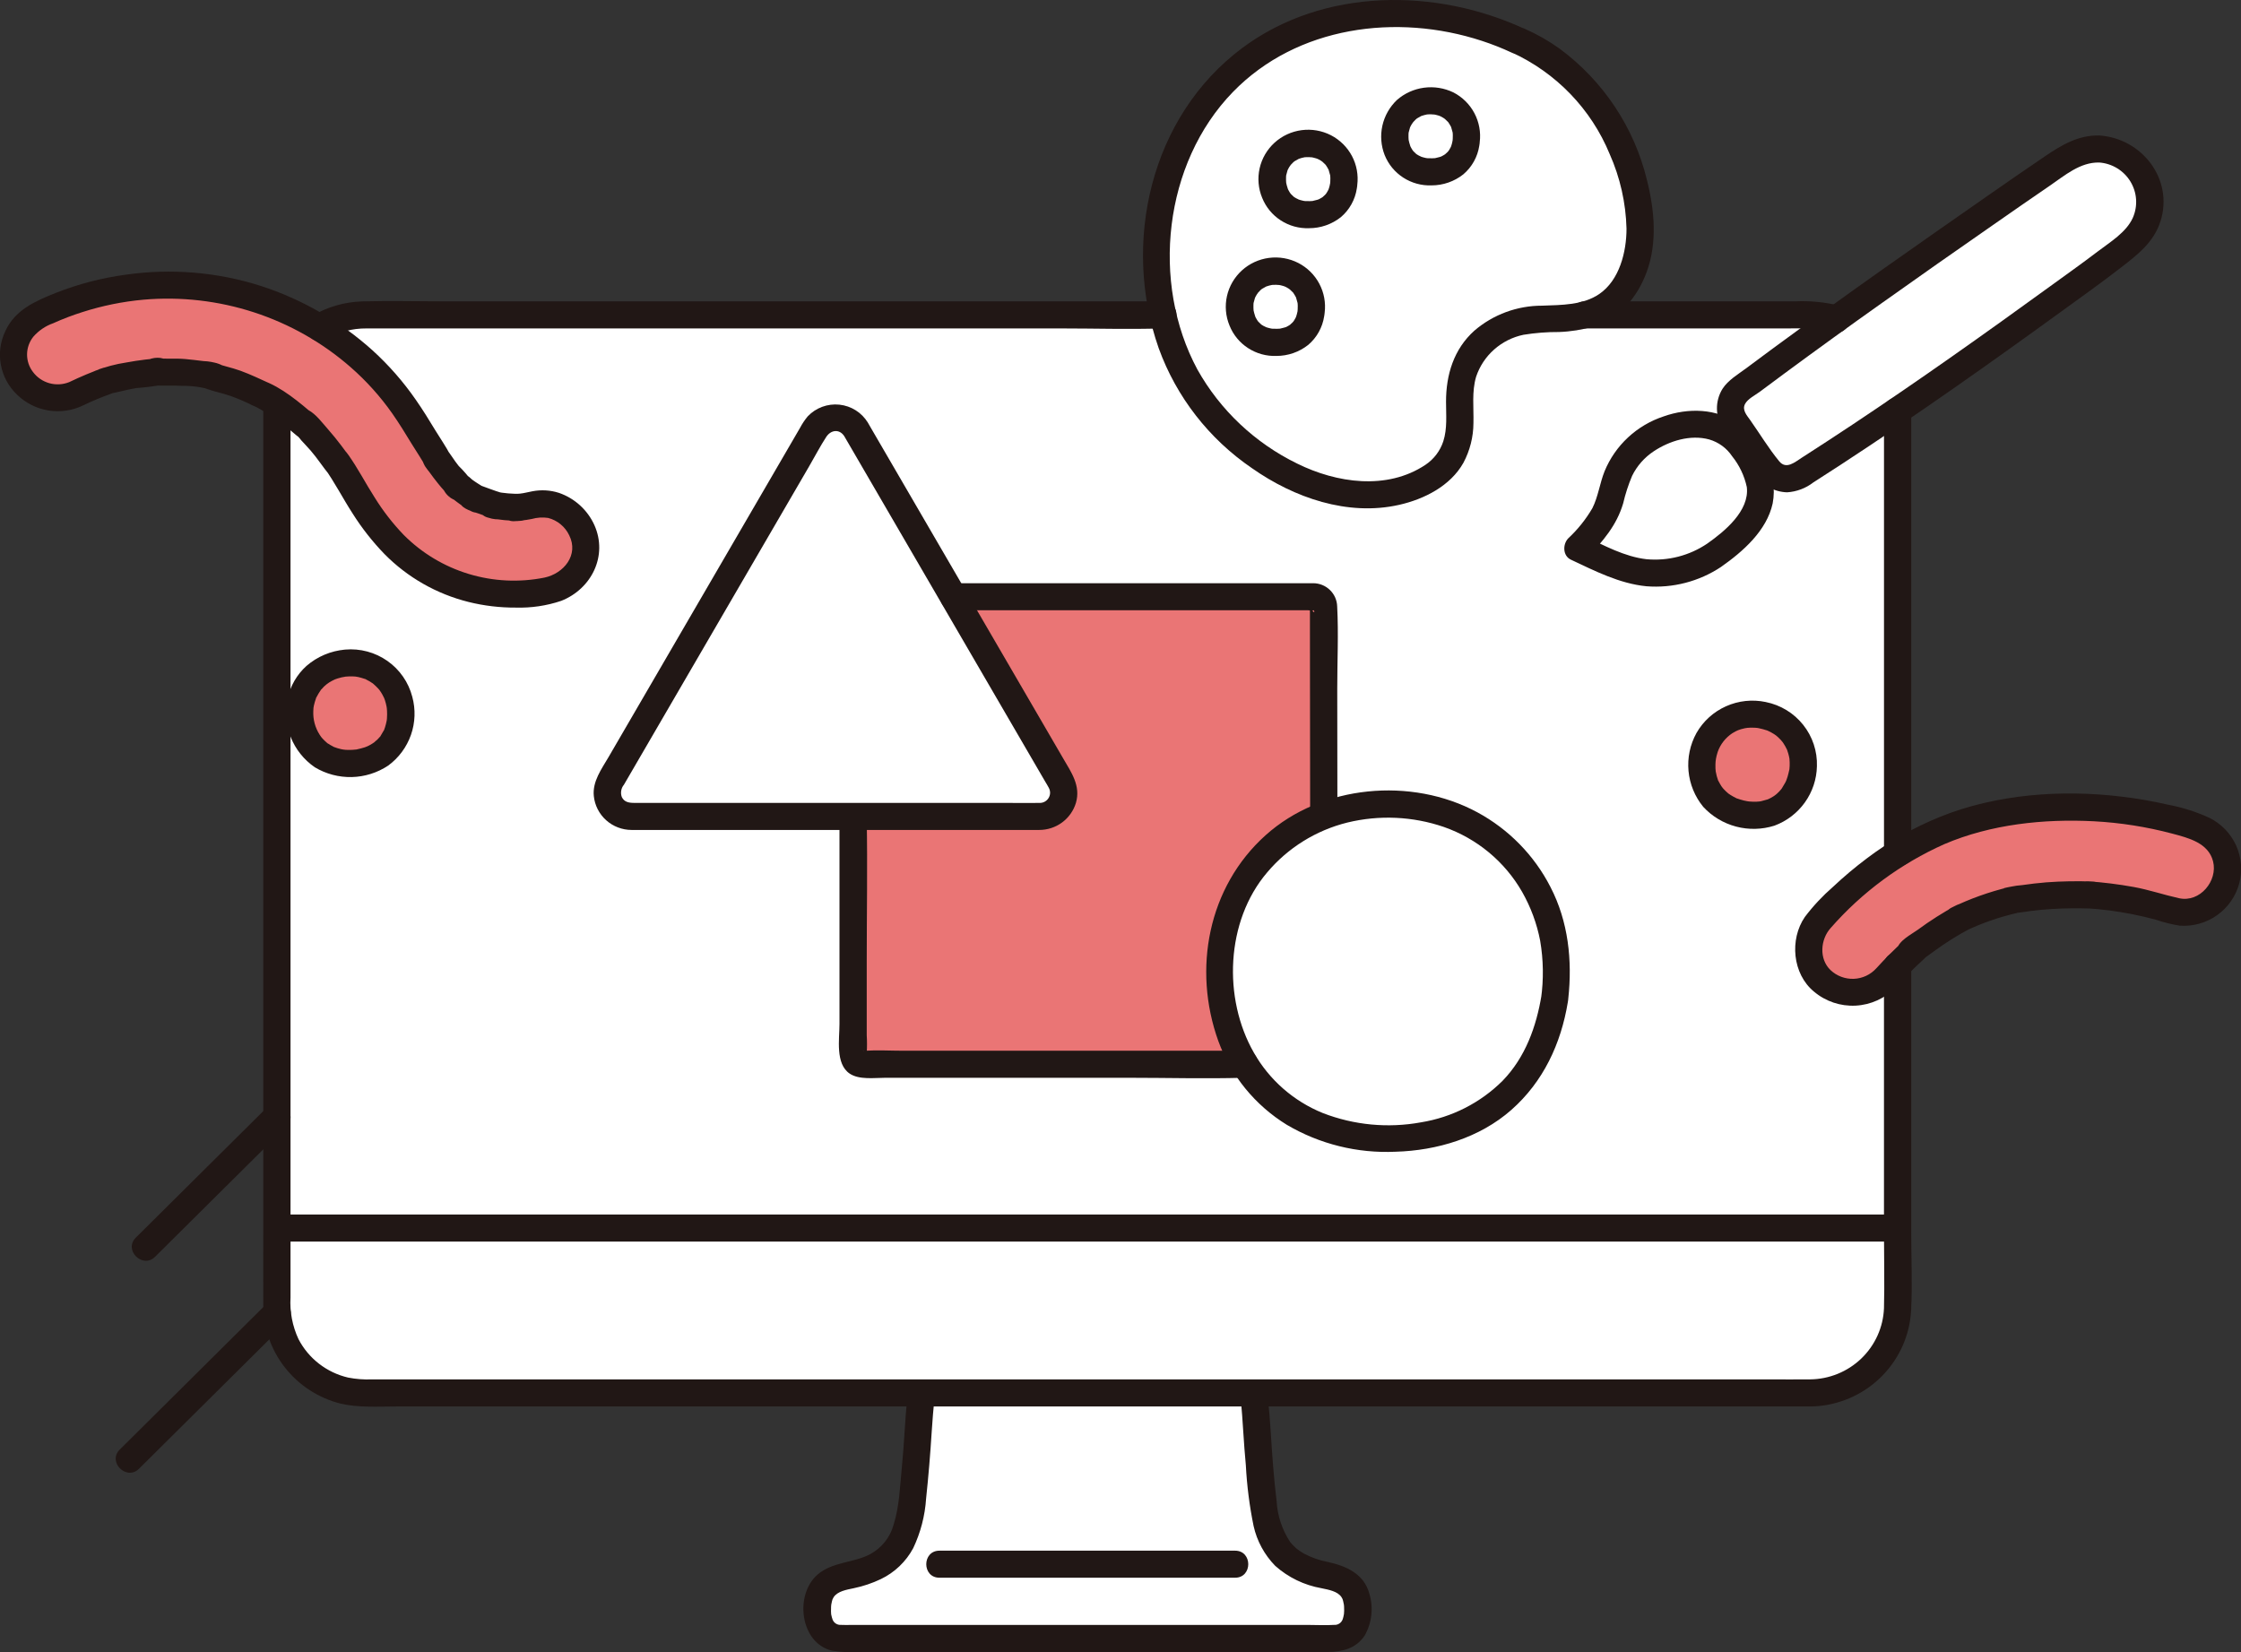
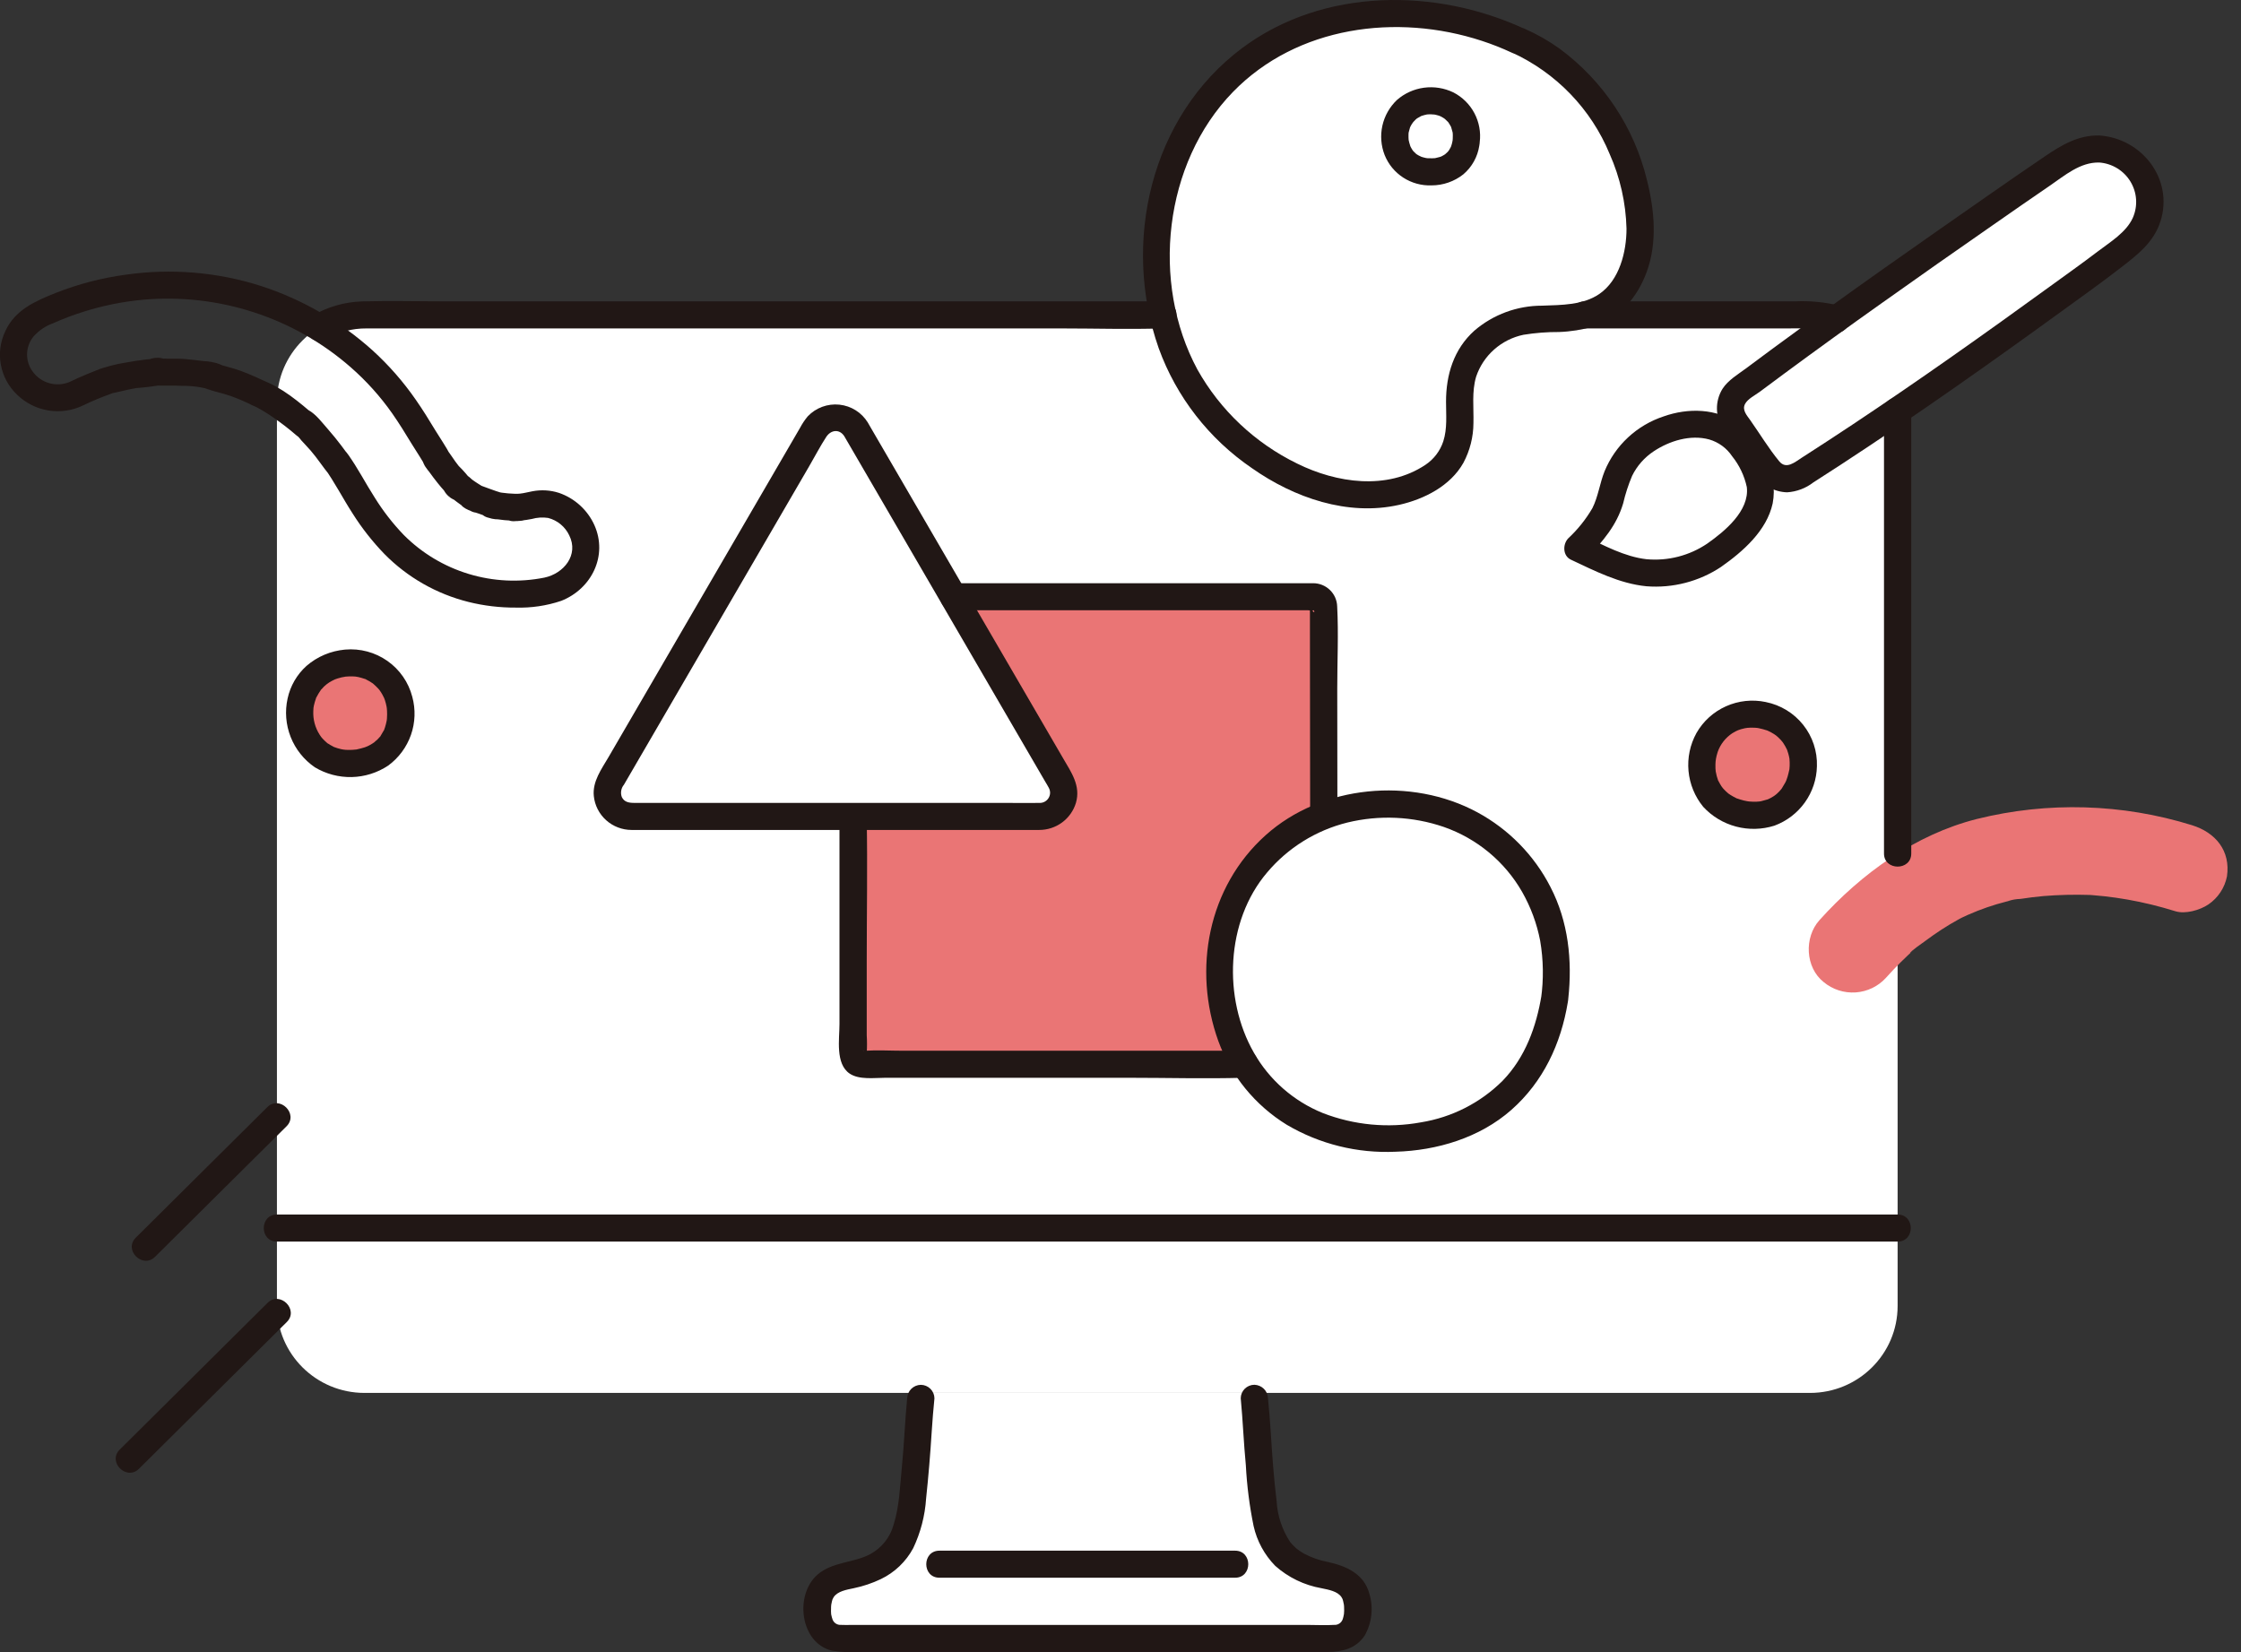
<svg xmlns="http://www.w3.org/2000/svg" width="118" height="87" viewBox="0 0 118 87" fill="none">
  <rect x="0" y="0" width="118" height="87" fill="#333333" stroke="none" />
  <g clip-path="url(#clip0_240_262)">
    <path d="M47.38 86.274H44.388C42.733 86.274 42.974 84.365 43.194 83.893C43.414 83.421 43.849 83.118 44.602 82.975C47.211 82.483 47.857 81.084 48.073 78.606C48.166 77.545 48.262 76.885 48.315 75.827C48.349 75.145 48.408 74.383 48.511 73.347H66.023C66.124 74.383 66.184 75.145 66.218 75.828C66.27 76.886 66.367 77.545 66.459 78.607C66.676 81.085 67.322 82.483 69.931 82.976C70.684 83.118 71.119 83.421 71.339 83.893C71.559 84.366 71.8 86.275 70.145 86.275L57.266 86.272L47.38 86.274Z" fill="white" />
    <path d="M95.305 16.581H19.195C16.647 16.581 14.582 18.632 14.582 21.161V68.768C14.582 71.297 16.647 73.347 19.195 73.347H95.305C97.853 73.347 99.919 71.297 99.919 68.768V21.161C99.919 18.632 97.853 16.581 95.305 16.581Z" fill="white" />
    <path d="M45.08 22.617L55.84 41.119C55.951 41.308 56.009 41.523 56.009 41.743C56.01 41.962 55.952 42.177 55.841 42.367C55.731 42.557 55.572 42.714 55.381 42.824C55.189 42.933 54.972 42.99 54.752 42.99H33.23C33.01 42.99 32.793 42.933 32.601 42.824C32.41 42.714 32.251 42.557 32.141 42.367C32.031 42.177 31.973 41.962 31.973 41.743C31.973 41.523 32.031 41.308 32.142 41.119L42.902 22.617C43.013 22.428 43.171 22.27 43.362 22.161C43.554 22.051 43.77 21.994 43.991 21.994C44.212 21.994 44.428 22.051 44.62 22.161C44.811 22.27 44.969 22.428 45.08 22.617Z" fill="white" />
    <path d="M110.531 7.847C109.587 7.803 108.903 8.261 108.16 8.765C107.327 9.329 106.498 9.899 105.672 10.473C100.983 13.735 96.281 17.018 91.716 20.451L91.597 20.54C91.347 20.73 91.18 21.008 91.132 21.316C91.083 21.625 91.157 21.94 91.338 22.195L93.1 24.696C93.28 24.952 93.552 25.129 93.861 25.19C94.169 25.251 94.49 25.191 94.755 25.022C99.368 22.089 103.883 18.909 108.303 15.698C109.629 14.735 110.994 13.78 112.242 12.719C112.666 12.355 112.97 11.873 113.115 11.336C113.26 10.799 113.239 10.231 113.054 9.705C112.87 9.18 112.531 8.722 112.081 8.391C111.631 8.059 111.091 7.869 110.531 7.846L110.531 7.847Z" fill="white" />
    <path d="M90.261 29.236C91.606 28.3 93.288 26.663 92.501 24.908C92.241 24.259 91.864 23.661 91.389 23.144C90.128 21.881 87.983 22.266 86.633 23.203C85.37 24.08 85.109 25.094 84.822 26.147C84.472 27.435 84.029 27.843 83.077 28.856C84.2 29.383 85.703 30.151 86.974 30.177C88.14 30.203 89.287 29.874 90.261 29.236Z" fill="white" />
    <path d="M79.97 2.161C74.448 -0.445 67.119 0.25 63.22 5.776C60.276 9.947 60.354 15.465 62.218 19.4C64.227 23.645 70.513 27.89 75.188 25.234C75.695 24.955 76.119 24.546 76.413 24.049C76.707 23.552 76.862 22.986 76.862 22.41C76.894 21.623 76.795 20.826 76.936 20.05C77.282 18.151 78.996 16.898 80.891 16.822C82.962 16.738 84.701 16.788 85.783 14.661C86.348 13.436 86.512 12.067 86.251 10.745C85.645 7.052 83.464 3.689 79.95 2.141" fill="white" />
    <path d="M70.752 9.738C70.725 9.913 70.679 10.084 70.616 10.248C70.553 10.389 70.476 10.522 70.385 10.646C70.298 10.75 70.201 10.846 70.096 10.932C69.975 11.019 69.844 11.094 69.707 11.155C69.547 11.216 69.38 11.26 69.21 11.286C68.999 11.309 68.787 11.309 68.577 11.286C68.409 11.26 68.245 11.216 68.086 11.156C67.944 11.093 67.809 11.015 67.684 10.925C67.574 10.836 67.474 10.736 67.385 10.628C67.292 10.502 67.213 10.367 67.15 10.225C67.087 10.063 67.042 9.894 67.015 9.723C66.994 9.537 66.992 9.349 67.011 9.163C67.037 8.994 67.082 8.828 67.145 8.668C67.211 8.525 67.291 8.388 67.384 8.261C67.573 8.018 67.822 7.828 68.107 7.709C68.272 7.644 68.443 7.599 68.618 7.572C68.796 7.554 68.976 7.554 69.154 7.572C69.327 7.599 69.497 7.644 69.66 7.707C69.944 7.826 70.193 8.015 70.382 8.258C70.476 8.384 70.556 8.519 70.622 8.662C70.685 8.823 70.731 8.99 70.758 9.161C70.777 9.353 70.775 9.547 70.752 9.738Z" fill="white" />
    <path d="M69.036 16.462C69.008 16.636 68.963 16.807 68.899 16.972C68.837 17.112 68.759 17.245 68.668 17.369C68.581 17.474 68.485 17.569 68.379 17.655C68.258 17.743 68.128 17.817 67.991 17.878C67.83 17.939 67.663 17.983 67.493 18.009C67.283 18.033 67.07 18.033 66.86 18.009C66.692 17.983 66.528 17.939 66.369 17.879C66.227 17.816 66.092 17.739 65.967 17.648C65.858 17.559 65.757 17.46 65.668 17.351C65.576 17.225 65.497 17.09 65.433 16.948C65.371 16.786 65.326 16.618 65.299 16.446C65.278 16.26 65.276 16.073 65.295 15.886C65.321 15.717 65.366 15.551 65.429 15.391C65.494 15.248 65.574 15.112 65.668 14.985C65.857 14.742 66.106 14.551 66.391 14.432C66.555 14.368 66.727 14.322 66.902 14.296C67.08 14.277 67.259 14.277 67.438 14.296C67.611 14.322 67.78 14.367 67.943 14.43C68.228 14.549 68.477 14.739 68.666 14.981C68.76 15.107 68.84 15.242 68.905 15.385C68.969 15.546 69.015 15.714 69.041 15.884C69.06 16.077 69.058 16.27 69.036 16.462Z" fill="white" />
    <path d="M77.201 7.485C77.173 7.659 77.128 7.83 77.064 7.994C77.002 8.134 76.924 8.268 76.833 8.392C76.746 8.496 76.65 8.592 76.545 8.678C76.423 8.765 76.293 8.84 76.156 8.901C75.995 8.962 75.828 9.006 75.658 9.032C75.448 9.056 75.236 9.056 75.025 9.032C74.858 9.006 74.693 8.963 74.534 8.903C74.392 8.84 74.257 8.762 74.132 8.671C74.023 8.582 73.922 8.483 73.833 8.374C73.741 8.249 73.662 8.114 73.598 7.971C73.536 7.809 73.491 7.641 73.464 7.469C73.442 7.284 73.441 7.096 73.459 6.91C73.486 6.74 73.531 6.574 73.594 6.414C73.659 6.271 73.739 6.135 73.833 6.008C73.93 5.89 74.038 5.782 74.157 5.686C74.281 5.596 74.415 5.518 74.555 5.455C74.72 5.391 74.892 5.345 75.067 5.319C75.245 5.3 75.424 5.3 75.602 5.319C75.775 5.345 75.945 5.39 76.108 5.453C76.251 5.517 76.386 5.596 76.512 5.687C76.629 5.783 76.735 5.889 76.831 6.005C76.924 6.132 77.004 6.267 77.07 6.41C77.134 6.571 77.179 6.738 77.206 6.909C77.225 7.101 77.223 7.293 77.201 7.485Z" fill="white" />
    <path d="M81.863 52.582C81.735 53.401 81.521 54.204 81.223 54.978C80.928 55.637 80.563 56.263 80.135 56.846C79.729 57.337 79.275 57.787 78.78 58.19C78.209 58.602 77.597 58.953 76.953 59.238C76.197 59.525 75.413 59.731 74.614 59.855C73.626 59.967 72.628 59.968 71.639 59.859C70.85 59.736 70.077 59.53 69.331 59.247C68.664 58.952 68.03 58.587 67.44 58.16C66.929 57.743 66.46 57.277 66.04 56.769C65.607 56.178 65.237 55.544 64.938 54.876C64.644 54.113 64.432 53.322 64.306 52.515C64.204 51.642 64.197 50.76 64.285 49.885C64.409 49.089 64.621 48.308 64.916 47.558C65.222 46.885 65.598 46.244 66.037 45.648C66.925 44.505 68.095 43.609 69.433 43.048C70.208 42.747 71.013 42.533 71.836 42.409C72.673 42.321 73.517 42.321 74.354 42.409C75.167 42.533 75.964 42.745 76.731 43.042C78.069 43.599 79.239 44.49 80.128 45.629C80.566 46.222 80.942 46.858 81.249 47.528C81.548 48.285 81.763 49.072 81.888 49.876C81.977 50.776 81.969 51.683 81.863 52.582Z" fill="white" />
    <path d="M64.938 54.876C64.644 54.113 64.432 53.322 64.306 52.515C64.205 51.642 64.197 50.76 64.285 49.885C64.409 49.089 64.621 48.308 64.916 47.558C65.223 46.885 65.598 46.244 66.037 45.647C66.925 44.505 68.095 43.609 69.434 43.048C69.523 43.013 69.613 42.984 69.705 42.951C69.699 38.194 69.693 33.579 69.692 31.933C69.692 31.866 69.678 31.8 69.652 31.738C69.626 31.676 69.588 31.619 69.54 31.572C69.492 31.524 69.435 31.487 69.372 31.461C69.31 31.436 69.243 31.423 69.175 31.423H50.201L55.84 41.119C55.951 41.308 56.009 41.523 56.01 41.743C56.01 41.962 55.952 42.177 55.841 42.367C55.731 42.557 55.572 42.714 55.381 42.824C55.189 42.933 54.972 42.99 54.752 42.99H44.922V55.528C44.922 55.664 44.977 55.794 45.074 55.89C45.17 55.986 45.302 56.04 45.438 56.041H65.556C65.325 55.666 65.119 55.277 64.938 54.876Z" fill="#EA7575" />
    <path d="M18.174 34.918C17.825 34.946 17.486 35.043 17.176 35.204C16.866 35.365 16.592 35.586 16.37 35.854C16.148 36.122 15.982 36.432 15.883 36.765C15.784 37.098 15.754 37.447 15.794 37.792C15.812 38.145 15.903 38.49 16.063 38.806C16.222 39.121 16.446 39.401 16.72 39.626C16.994 39.851 17.313 40.017 17.655 40.113C17.997 40.21 18.356 40.234 18.709 40.185C20.309 40.025 21.242 38.827 21.084 37.263C21.054 36.917 20.954 36.58 20.79 36.273C20.626 35.967 20.402 35.696 20.13 35.477C19.859 35.258 19.545 35.096 19.209 35C18.873 34.904 18.521 34.876 18.174 34.918Z" fill="#EA7575" />
-     <path d="M4.009 20.735C4.443 20.518 4.888 20.326 5.343 20.157L5.495 20.103C5.734 20.021 5.698 20.032 5.387 20.135C5.487 20.094 5.591 20.063 5.697 20.043C5.956 19.97 6.218 19.905 6.481 19.847C6.956 19.744 7.435 19.666 7.918 19.616C8.052 19.602 8.187 19.594 8.321 19.58C8.671 19.542 7.726 19.592 8.269 19.58C8.538 19.574 8.807 19.571 9.078 19.58C9.563 19.594 10.047 19.636 10.527 19.705C10.798 19.715 11.066 19.762 11.324 19.844C11.286 19.825 10.775 19.706 11.193 19.821C11.338 19.861 11.485 19.897 11.631 19.94C12.066 20.065 12.495 20.214 12.914 20.385C13.147 20.48 13.377 20.581 13.605 20.69C13.694 20.733 13.784 20.787 13.875 20.823C13.307 20.596 13.742 20.756 13.878 20.833C14.273 21.056 14.655 21.299 15.024 21.561C15.229 21.706 15.43 21.857 15.626 22.014C15.704 22.077 15.782 22.141 15.859 22.205C15.917 22.254 15.974 22.303 16.031 22.352C16.159 22.465 16.108 22.417 15.877 22.208C16.05 22.28 16.286 22.6 16.415 22.734C16.554 22.878 16.69 23.026 16.823 23.177C17.153 23.558 17.462 23.956 17.75 24.369C17.983 24.699 17.727 24.318 17.69 24.273C17.782 24.402 17.866 24.536 17.943 24.675C18.054 24.855 18.163 25.036 18.272 25.217C18.618 25.791 18.97 26.36 19.339 26.92C19.951 27.87 20.711 28.718 21.59 29.431C22.624 30.225 23.82 30.784 25.095 31.069C26.37 31.354 27.692 31.357 28.968 31.079C30.143 30.816 31.099 29.638 30.807 28.405C30.53 27.233 29.372 26.298 28.113 26.58C27.871 26.636 27.626 26.678 27.379 26.707C27.279 26.706 27.18 26.715 27.082 26.734L27.402 26.716C27.327 26.717 27.253 26.718 27.178 26.716C26.955 26.713 26.731 26.698 26.509 26.673C26.41 26.662 26.312 26.648 26.213 26.633C26.115 26.617 26.017 26.599 25.92 26.579C26.256 26.655 26.336 26.671 26.161 26.626C25.712 26.482 25.27 26.315 24.838 26.127C24.853 26.105 25.343 26.422 24.976 26.186C24.892 26.133 24.807 26.084 24.724 26.029C24.494 25.879 24.284 25.709 24.071 25.538C23.818 25.335 24.467 25.947 24.113 25.565C24.042 25.488 23.968 25.414 23.898 25.337C23.723 25.143 23.558 24.94 23.401 24.732C23.258 24.544 23.127 24.349 22.992 24.156C22.798 23.878 23.286 24.634 23.013 24.184C22.931 24.049 22.846 23.915 22.763 23.78C22.196 22.794 21.579 21.838 20.914 20.914C19.58 19.191 17.889 17.774 15.954 16.758C14.018 15.742 11.886 15.153 9.7 15.029C7.046 14.894 4.401 15.437 2.017 16.605C0.938 17.14 0.34 18.556 0.933 19.658C1.205 20.199 1.677 20.613 2.251 20.814C2.825 21.015 3.456 20.987 4.009 20.735Z" fill="#EA7575" />
    <path d="M92.782 37.653C92.439 37.581 92.085 37.578 91.74 37.645C91.396 37.711 91.069 37.846 90.778 38.041C90.487 38.235 90.239 38.486 90.048 38.778C89.857 39.07 89.727 39.397 89.666 39.74C89.581 40.084 89.569 40.442 89.632 40.791C89.694 41.14 89.829 41.472 90.028 41.767C90.226 42.061 90.485 42.311 90.786 42.501C91.088 42.691 91.425 42.816 91.778 42.869C93.363 43.17 94.606 42.282 94.904 40.733C94.975 40.392 94.976 40.04 94.907 39.698C94.838 39.357 94.7 39.033 94.502 38.745C94.304 38.458 94.049 38.213 93.754 38.026C93.458 37.838 93.128 37.711 92.782 37.653Z" fill="#EA7575" />
    <path d="M99.303 51.49C99.557 51.208 99.816 50.932 100.085 50.665C100.209 50.541 100.336 50.419 100.464 50.299C100.537 50.23 100.61 50.163 100.685 50.096C100.869 49.931 100.833 49.962 100.576 50.191C100.552 50.116 101.303 49.602 101.387 49.539C101.663 49.333 101.945 49.136 102.234 48.948C102.523 48.76 102.817 48.584 103.115 48.42C103.201 48.373 103.287 48.327 103.373 48.282C103.06 48.437 103.014 48.46 103.236 48.352C103.369 48.29 103.5 48.227 103.634 48.168C104.284 47.881 104.957 47.648 105.646 47.474C105.717 47.456 105.79 47.438 105.862 47.421C106.105 47.366 106.055 47.377 105.709 47.453C105.93 47.381 106.16 47.34 106.393 47.333C106.794 47.27 107.197 47.221 107.601 47.184C108.411 47.119 109.224 47.099 110.036 47.125C110.301 47.137 110.268 47.135 109.935 47.118C110.022 47.124 110.109 47.13 110.196 47.137C110.398 47.153 110.601 47.172 110.803 47.194C111.207 47.239 111.61 47.296 112.01 47.366C112.867 47.517 113.713 47.723 114.543 47.983C115.072 48.148 115.845 47.922 116.284 47.625C116.791 47.279 117.142 46.749 117.261 46.15C117.459 44.794 116.661 43.839 115.414 43.451C111.743 42.312 107.826 42.199 104.094 43.125C100.848 43.944 98.004 46.003 95.801 48.456C94.991 49.358 95.051 50.94 96.024 51.712C96.493 52.104 97.097 52.299 97.708 52.258C98.32 52.217 98.892 51.942 99.303 51.491V51.49Z" fill="#EA7575" />
    <path d="M14.073 58.3L7.149 65.173C6.495 65.822 7.51 66.829 8.164 66.18L15.088 59.307C15.741 58.658 14.727 57.651 14.073 58.3Z" fill="#211715" />
    <path d="M14.088 68.606L6.303 76.334C5.649 76.983 6.663 77.99 7.318 77.341L15.102 69.614C15.756 68.965 14.742 67.957 14.088 68.606Z" fill="#211715" />
    <path d="M100.637 44.945V21.617C100.637 20.7 99.202 20.699 99.202 21.617V44.945C99.202 45.861 100.637 45.863 100.637 44.945Z" fill="#211715" />
    <path d="M17.167 17.858C17.813 17.482 18.551 17.287 19.3 17.294C19.512 17.294 19.724 17.294 19.936 17.294H55.885C57.646 17.294 59.418 17.349 61.179 17.294C61.204 17.294 61.23 17.294 61.255 17.294C62.179 17.294 62.181 15.869 61.255 15.869H23.523C22.039 15.869 20.549 15.83 19.065 15.871C18.14 15.9 17.238 16.16 16.442 16.628C15.646 17.092 16.368 18.323 17.167 17.858Z" fill="#211715" />
-     <path d="M13.863 21.261V64.695C13.863 66.035 13.857 67.374 13.863 68.713C13.862 69.908 14.263 71.068 15.003 72.01C15.742 72.952 16.778 73.622 17.945 73.913C18.894 74.133 19.925 74.061 20.895 74.061H94.853C95.162 74.061 95.471 74.068 95.778 74.038C97.059 73.912 98.252 73.336 99.142 72.413C100.032 71.49 100.56 70.282 100.63 69.006C100.7 67.643 100.636 66.264 100.636 64.9V50.834C100.636 49.918 99.201 49.916 99.201 50.834V64.876C99.201 66.212 99.236 67.551 99.201 68.886C99.162 69.888 98.734 70.837 98.008 71.535C97.281 72.233 96.312 72.627 95.301 72.634C94.586 72.641 93.87 72.634 93.155 72.634H19.578C19.158 72.651 18.738 72.619 18.326 72.538C17.769 72.408 17.247 72.159 16.797 71.809C16.346 71.459 15.977 71.017 15.716 70.512C15.397 69.826 15.253 69.073 15.297 68.319V21.261C15.297 20.344 13.862 20.343 13.862 21.261H13.863Z" fill="#211715" />
    <path d="M83.45 17.293H94.195C94.979 17.293 95.747 17.253 96.509 17.478C97.396 17.741 97.774 16.366 96.89 16.105C96.121 15.911 95.328 15.831 94.536 15.868H83.45C82.527 15.868 82.525 17.292 83.45 17.292V17.293Z" fill="#211715" />
    <path d="M47.766 73.63C47.651 74.844 47.606 76.062 47.486 77.275C47.386 78.286 47.359 79.319 47.051 80.292C46.963 80.616 46.809 80.919 46.6 81.183C46.391 81.447 46.131 81.667 45.835 81.829C44.975 82.301 43.837 82.228 43.047 82.915C41.829 83.974 42.12 86.506 43.802 86.919C44.334 87.004 44.875 87.027 45.412 86.987H48.056C53.62 86.986 59.183 86.986 64.746 86.987H69.895C70.677 86.987 71.405 86.809 71.858 86.122C72.046 85.791 72.164 85.426 72.206 85.049C72.249 84.671 72.215 84.289 72.106 83.926C71.828 82.878 70.89 82.46 69.911 82.247C69.475 82.165 69.054 82.017 68.663 81.809C68.526 81.732 68.395 81.644 68.271 81.546C68.206 81.489 68.144 81.43 68.084 81.368C68.05 81.332 68.018 81.297 67.986 81.26C67.974 81.247 67.879 81.127 67.939 81.206C67.513 80.563 67.265 79.821 67.221 79.053C67.074 77.849 66.986 76.636 66.912 75.427C66.875 74.827 66.822 74.228 66.766 73.63C66.761 73.443 66.684 73.265 66.55 73.132C66.417 73 66.237 72.923 66.048 72.918C65.858 72.919 65.677 72.995 65.542 73.128C65.408 73.261 65.332 73.442 65.331 73.63C65.443 74.805 65.486 75.984 65.6 77.157C65.656 78.231 65.792 79.3 66.008 80.354C66.184 81.145 66.578 81.871 67.147 82.453C67.832 83.063 68.675 83.472 69.582 83.631C69.968 83.712 70.431 83.791 70.637 84.102C70.669 84.15 70.688 84.204 70.719 84.253C70.704 84.23 70.677 84.082 70.685 84.18C70.694 84.222 70.706 84.264 70.722 84.304C70.739 84.369 70.752 84.435 70.764 84.501C70.767 84.517 70.778 84.609 70.767 84.517C70.754 84.409 70.771 84.576 70.772 84.598C70.781 84.745 70.778 84.892 70.763 85.038C70.78 84.898 70.749 85.09 70.737 85.135C70.729 85.164 70.719 85.196 70.711 85.228C70.66 85.41 70.747 85.171 70.699 85.265C70.667 85.358 70.605 85.439 70.521 85.492C70.438 85.546 70.339 85.571 70.24 85.562C69.791 85.591 69.335 85.564 68.887 85.564H66.205C60.814 85.562 55.424 85.562 50.034 85.564H44.817C44.643 85.564 44.465 85.574 44.292 85.562C44.193 85.57 44.094 85.546 44.011 85.492C43.928 85.438 43.865 85.358 43.833 85.265C43.783 85.167 43.866 85.363 43.833 85.258C43.823 85.228 43.812 85.198 43.803 85.166C43.794 85.112 43.782 85.059 43.765 85.007C43.766 84.954 43.763 84.9 43.756 84.846C43.754 84.763 43.756 84.681 43.761 84.598C43.761 84.558 43.768 84.519 43.771 84.479C43.769 84.503 43.743 84.63 43.769 84.501C43.78 84.442 43.791 84.384 43.805 84.326C43.822 84.279 43.836 84.23 43.847 84.18C43.85 84.16 43.887 84.077 43.837 84.199C43.776 84.347 43.876 84.131 43.897 84.102C44.103 83.79 44.566 83.712 44.953 83.631C45.445 83.529 45.923 83.369 46.377 83.153C47.107 82.803 47.706 82.231 48.086 81.52C48.475 80.7 48.705 79.814 48.764 78.909C48.889 77.733 48.986 76.557 49.06 75.377C49.096 74.795 49.147 74.214 49.203 73.633C49.201 73.444 49.125 73.264 48.991 73.131C48.857 72.997 48.675 72.922 48.485 72.921C48.296 72.924 48.116 73.001 47.982 73.133C47.848 73.266 47.772 73.445 47.768 73.633L47.766 73.63Z" fill="#211715" />
    <path d="M49.466 83.078H65.034C65.958 83.078 65.959 81.654 65.034 81.654H49.466C48.543 81.654 48.541 83.078 49.466 83.078Z" fill="#211715" />
    <path d="M14.582 65.379H99.919C100.842 65.379 100.844 63.954 99.919 63.954H14.582C13.658 63.954 13.657 65.379 14.582 65.379Z" fill="#211715" />
    <path d="M50.2 32.134H68.862C68.914 32.134 69.119 32.166 69.163 32.134C69.199 32.107 69.273 32.404 69.073 32.106C69.025 32.035 68.998 31.901 68.975 31.984C68.966 32.059 68.966 32.135 68.975 32.21C68.975 32.519 68.975 32.828 68.975 33.137C68.975 34.005 68.976 34.873 68.977 35.74C68.98 38.143 68.983 40.545 68.986 42.948C68.986 43.864 70.421 43.866 70.421 42.948C70.418 40.723 70.416 38.498 70.413 36.274C70.411 34.834 70.486 33.37 70.409 31.932C70.4 31.605 70.263 31.294 70.026 31.066C69.79 30.837 69.473 30.71 69.143 30.71C69.02 30.706 68.895 30.71 68.772 30.71H50.2C49.277 30.71 49.276 32.134 50.2 32.134Z" fill="#211715" />
    <path d="M44.203 42.989V53.917C44.203 54.711 43.975 56.02 44.743 56.535C45.245 56.87 46.041 56.753 46.618 56.753H59.466C61.461 56.753 63.465 56.809 65.459 56.753C65.489 56.753 65.521 56.753 65.551 56.753C66.475 56.753 66.476 55.329 65.551 55.329H47.563C46.894 55.329 46.209 55.287 45.541 55.329C45.527 55.329 45.447 55.318 45.438 55.329C45.492 55.264 45.663 55.486 45.638 55.518C45.647 55.507 45.636 55.461 45.638 55.446C45.657 55.134 45.657 54.82 45.638 54.508V50.582C45.638 48.1 45.682 45.614 45.638 43.134C45.638 43.086 45.638 43.038 45.638 42.991C45.638 42.074 44.203 42.072 44.203 42.991L44.203 42.989Z" fill="#211715" />
    <path d="M44.46 22.977L46.892 27.158L51.658 35.352L55.037 41.16C55.097 41.265 55.168 41.368 55.221 41.477C55.27 41.562 55.294 41.659 55.292 41.757C55.289 41.855 55.26 41.95 55.206 42.032C55.153 42.115 55.078 42.181 54.989 42.225C54.901 42.268 54.802 42.286 54.704 42.278C54.103 42.291 53.501 42.278 52.901 42.278H33.393C33.105 42.278 32.868 42.232 32.741 41.969C32.701 41.86 32.691 41.743 32.711 41.629C32.73 41.515 32.78 41.409 32.854 41.32L35.958 35.983L40.766 27.717L42.619 24.531C42.913 24.027 43.185 23.5 43.504 23.01C43.753 22.627 44.207 22.576 44.461 22.977C44.95 23.752 46.192 23.038 45.7 22.259C45.541 21.996 45.323 21.773 45.062 21.608C44.802 21.443 44.507 21.341 44.199 21.308C43.892 21.276 43.582 21.315 43.292 21.422C43.003 21.529 42.742 21.701 42.531 21.924C42.375 22.112 42.239 22.315 42.125 22.531L40.834 24.751L36.121 32.854L32.044 39.864C31.676 40.496 31.189 41.148 31.267 41.916C31.317 42.406 31.548 42.859 31.915 43.189C32.282 43.519 32.76 43.702 33.255 43.703C33.445 43.708 33.637 43.703 33.827 43.703H54.085C54.295 43.703 54.502 43.708 54.71 43.703C55.146 43.705 55.571 43.568 55.921 43.311C56.271 43.054 56.528 42.691 56.653 42.277C56.917 41.377 56.406 40.665 55.982 39.936L54.325 37.087L49.422 28.66L45.883 22.576L45.699 22.257C45.238 21.464 43.997 22.181 44.46 22.977Z" fill="#211715" />
    <path d="M110.531 7.135C109.434 7.109 108.553 7.637 107.679 8.23C106.725 8.877 105.777 9.53 104.833 10.189C102.883 11.546 100.938 12.908 98.997 14.277C97.098 15.622 95.211 16.983 93.335 18.36C92.867 18.705 92.4 19.051 91.935 19.399C91.509 19.717 90.996 20.014 90.703 20.468C90.501 20.79 90.398 21.163 90.406 21.541C90.415 21.92 90.534 22.288 90.75 22.6C91.288 23.387 91.846 24.164 92.399 24.941C92.577 25.232 92.826 25.475 93.123 25.647C93.42 25.819 93.756 25.914 94.099 25.924C94.602 25.892 95.083 25.711 95.48 25.404C95.966 25.094 96.45 24.781 96.932 24.466C100.882 21.888 104.733 19.165 108.548 16.396C109.589 15.641 110.638 14.896 111.654 14.108C112.548 13.415 113.413 12.76 113.764 11.641C114.455 9.435 112.789 7.281 110.531 7.133C110.341 7.133 110.158 7.208 110.024 7.341C109.889 7.475 109.813 7.656 109.813 7.845C109.813 8.034 109.889 8.215 110.024 8.349C110.158 8.482 110.341 8.557 110.531 8.557C110.866 8.581 111.19 8.684 111.477 8.858C111.763 9.033 112.003 9.272 112.177 9.558C112.351 9.843 112.453 10.166 112.475 10.498C112.497 10.831 112.438 11.164 112.303 11.47C111.959 12.238 111.096 12.754 110.45 13.247C109.626 13.875 108.78 14.473 107.942 15.082C104.514 17.57 101.061 20.021 97.533 22.365C96.652 22.95 95.767 23.528 94.877 24.099C94.504 24.338 94.054 24.738 93.686 24.291C93.128 23.614 92.662 22.837 92.157 22.121C91.981 21.872 91.72 21.591 91.883 21.276C92.024 21.003 92.412 20.815 92.66 20.631C93.087 20.312 93.514 19.994 93.943 19.678C95.659 18.412 97.388 17.162 99.129 15.929C101.065 14.553 103.01 13.188 104.962 11.834C105.949 11.146 106.935 10.46 107.928 9.782C108.714 9.246 109.527 8.534 110.532 8.558C111.455 8.58 111.454 7.156 110.531 7.135Z" fill="#211715" />
    <path d="M90.623 29.851C91.778 29.04 93.026 27.946 93.34 26.509C93.489 25.724 93.356 24.911 92.965 24.213C92.641 23.478 92.147 22.83 91.521 22.323C90.411 21.49 88.874 21.474 87.603 21.925C86.904 22.155 86.264 22.532 85.726 23.032C85.188 23.531 84.766 24.14 84.488 24.817C84.236 25.448 84.153 26.148 83.848 26.757C83.504 27.348 83.073 27.885 82.571 28.352C82.28 28.661 82.281 29.266 82.716 29.471C83.985 30.067 85.273 30.731 86.692 30.871C88.081 30.98 89.467 30.62 90.624 29.851C91.384 29.339 90.667 28.104 89.9 28.621C88.96 29.259 87.826 29.551 86.692 29.446C85.547 29.316 84.467 28.723 83.442 28.241L83.587 29.359C84.405 28.489 85.122 27.671 85.468 26.506C85.583 26.01 85.741 25.525 85.939 25.056C86.196 24.532 86.59 24.086 87.078 23.763C87.906 23.213 89.009 22.871 89.997 23.14C90.492 23.284 90.919 23.596 91.204 24.023C91.587 24.498 91.852 25.056 91.979 25.651C92.126 26.9 90.809 27.982 89.9 28.621C89.739 28.72 89.623 28.875 89.575 29.057C89.527 29.238 89.552 29.43 89.642 29.595C89.74 29.756 89.897 29.874 90.08 29.922C90.263 29.97 90.458 29.944 90.623 29.851Z" fill="#211715" />
    <path d="M80.331 1.546C75.625 -0.656 69.675 -0.658 65.403 2.533C60.576 6.139 59.061 12.782 61.011 18.334C61.941 20.901 63.66 23.112 65.925 24.655C68.134 26.207 70.962 27.196 73.671 26.584C74.996 26.285 76.371 25.587 77.055 24.372C77.4 23.725 77.582 23.005 77.584 22.273C77.605 21.461 77.49 20.629 77.725 19.837C77.91 19.284 78.237 18.789 78.676 18.402C79.114 18.014 79.647 17.747 80.221 17.628C80.839 17.528 81.465 17.479 82.092 17.483C82.704 17.461 83.311 17.364 83.899 17.196C85.293 16.751 86.215 15.66 86.707 14.32C87.275 12.773 87.117 11.06 86.723 9.493C86.055 6.717 84.425 4.264 82.119 2.561C81.553 2.156 80.948 1.81 80.312 1.528C80.146 1.438 79.953 1.414 79.771 1.461C79.588 1.508 79.431 1.622 79.331 1.781C79.236 1.944 79.21 2.138 79.258 2.32C79.307 2.502 79.425 2.659 79.588 2.755C81.933 3.825 83.78 5.739 84.757 8.11C85.308 9.349 85.609 10.683 85.644 12.037C85.645 13.262 85.275 14.755 84.206 15.484C83.348 16.069 82.233 16.058 81.2 16.096C79.892 16.094 78.628 16.559 77.638 17.407C76.548 18.382 76.139 19.735 76.141 21.156C76.141 21.855 76.214 22.562 75.997 23.238C75.831 23.744 75.5 24.18 75.055 24.477C73.028 25.828 70.374 25.436 68.303 24.411C66.084 23.329 64.251 21.601 63.049 19.457C60.586 14.883 61.27 8.593 64.923 4.84C68.292 1.376 73.547 0.683 78.026 2.151C78.566 2.327 79.094 2.536 79.608 2.776C79.773 2.866 79.967 2.89 80.15 2.843C80.332 2.795 80.49 2.68 80.589 2.521C80.683 2.357 80.71 2.163 80.661 1.981C80.613 1.799 80.495 1.643 80.332 1.546H80.331Z" fill="#211715" />
-     <path d="M70.06 9.549C70.046 9.636 70.028 9.722 70.006 9.808C69.997 9.84 69.988 9.871 69.978 9.903C69.973 9.92 69.927 10.051 69.958 9.973C69.986 9.903 69.943 10.001 69.939 10.007C69.918 10.046 69.897 10.084 69.874 10.122C69.852 10.16 69.829 10.197 69.803 10.232C69.863 10.152 69.795 10.236 69.763 10.268C69.737 10.295 69.579 10.427 69.681 10.354C69.611 10.401 69.537 10.445 69.461 10.484C69.453 10.489 69.357 10.53 69.431 10.501C69.511 10.47 69.384 10.514 69.365 10.52C69.283 10.545 69.198 10.559 69.115 10.582C69.013 10.612 69.219 10.584 69.106 10.584C69.059 10.584 69.012 10.589 68.965 10.591C68.882 10.593 68.801 10.587 68.718 10.587C68.689 10.587 68.578 10.564 68.706 10.589C68.676 10.583 68.644 10.577 68.613 10.57C68.519 10.55 68.427 10.524 68.337 10.492C68.462 10.537 68.278 10.457 68.242 10.436C68.206 10.416 68.168 10.387 68.129 10.367C68.059 10.33 68.132 10.371 68.146 10.383C68.086 10.329 68.031 10.272 67.973 10.216C67.951 10.194 67.903 10.117 67.967 10.216C67.943 10.179 67.918 10.142 67.895 10.104C67.872 10.066 67.852 10.026 67.83 9.988C67.815 9.963 67.784 9.866 67.821 9.977C67.797 9.905 67.774 9.833 67.755 9.759C67.745 9.717 67.739 9.673 67.726 9.632C67.704 9.556 67.726 9.64 67.726 9.655C67.717 9.55 67.714 9.445 67.717 9.34C67.717 9.321 67.727 9.175 67.717 9.263C67.708 9.34 67.723 9.237 67.725 9.228C67.745 9.145 67.767 9.063 67.792 8.98C67.794 8.974 67.832 8.875 67.803 8.944C67.77 9.022 67.83 8.896 67.839 8.879C67.855 8.85 67.872 8.82 67.889 8.79C67.897 8.778 68.019 8.616 67.932 8.716C67.982 8.659 68.035 8.604 68.091 8.552C68.115 8.53 68.139 8.508 68.164 8.486C68.074 8.563 68.155 8.495 68.178 8.482C68.254 8.438 68.327 8.393 68.407 8.353C68.392 8.36 68.313 8.381 68.389 8.363C68.442 8.35 68.495 8.328 68.548 8.314C68.591 8.303 68.633 8.294 68.677 8.285C68.686 8.282 68.793 8.267 68.712 8.276C68.623 8.287 68.763 8.276 68.784 8.276C68.828 8.274 68.873 8.274 68.918 8.274C68.962 8.275 69.164 8.296 69.026 8.274C69.112 8.289 69.197 8.309 69.281 8.334C69.323 8.346 69.364 8.36 69.406 8.374C69.286 8.332 69.42 8.386 69.445 8.399C69.485 8.421 69.523 8.443 69.561 8.466C69.585 8.481 69.697 8.57 69.604 8.489C69.669 8.545 69.729 8.606 69.789 8.667C69.88 8.76 69.819 8.701 69.8 8.675C69.833 8.72 69.862 8.768 69.89 8.816C69.907 8.845 69.923 8.875 69.939 8.905C70.032 9.067 69.936 8.85 69.96 8.946C69.984 9.042 70.015 9.133 70.039 9.227C70.047 9.257 70.048 9.353 70.043 9.237C70.045 9.285 70.049 9.333 70.05 9.381C70.051 9.501 70.045 9.621 70.032 9.74C70.032 9.929 70.108 10.11 70.243 10.243C70.377 10.377 70.559 10.452 70.749 10.453C70.938 10.448 71.118 10.371 71.251 10.239C71.385 10.106 71.462 9.928 71.467 9.74C71.532 9.216 71.435 8.684 71.188 8.216C70.94 7.748 70.555 7.367 70.083 7.122C69.607 6.878 69.067 6.784 68.536 6.854C68.004 6.924 67.508 7.154 67.112 7.513C66.717 7.873 66.442 8.344 66.326 8.863C66.209 9.382 66.255 9.924 66.459 10.416C66.654 10.903 66.996 11.319 67.438 11.605C67.88 11.892 68.401 12.036 68.929 12.016C69.537 12.017 70.127 11.812 70.603 11.435C71.056 11.05 71.355 10.514 71.443 9.928C71.489 9.746 71.463 9.553 71.37 9.39C71.276 9.227 71.123 9.106 70.942 9.052C70.759 9.004 70.564 9.03 70.4 9.122C70.235 9.215 70.113 9.368 70.06 9.549Z" fill="#211715" />
-     <path d="M68.344 16.273C68.329 16.36 68.312 16.446 68.289 16.531C68.281 16.563 68.271 16.595 68.262 16.626C68.256 16.644 68.21 16.774 68.241 16.696C68.269 16.627 68.226 16.724 68.222 16.731C68.201 16.769 68.181 16.808 68.158 16.845C68.135 16.883 68.112 16.921 68.087 16.956C68.146 16.875 68.078 16.959 68.047 16.991C68.021 17.018 67.862 17.15 67.965 17.077C67.894 17.125 67.82 17.169 67.745 17.208C67.736 17.212 67.64 17.254 67.715 17.225C67.795 17.193 67.668 17.238 67.649 17.243C67.567 17.269 67.481 17.282 67.399 17.306C67.296 17.335 67.503 17.308 67.389 17.306C67.342 17.306 67.295 17.312 67.248 17.313C67.166 17.315 67.084 17.31 67.002 17.309C66.972 17.309 66.862 17.286 66.989 17.312C66.959 17.305 66.927 17.299 66.896 17.292C66.803 17.272 66.711 17.246 66.621 17.214C66.745 17.259 66.561 17.179 66.525 17.159C66.49 17.138 66.451 17.109 66.412 17.089C66.342 17.053 66.416 17.093 66.429 17.105C66.37 17.052 66.314 16.994 66.257 16.938C66.234 16.917 66.186 16.839 66.251 16.938C66.227 16.901 66.202 16.864 66.179 16.826C66.156 16.788 66.136 16.748 66.113 16.71C66.099 16.685 66.067 16.587 66.105 16.699C66.081 16.627 66.058 16.555 66.039 16.481C66.028 16.439 66.022 16.395 66.009 16.354C65.987 16.277 66.009 16.361 66.009 16.377C66 16.273 65.997 16.167 66 16.062C66 16.043 66.011 15.897 66 15.985C65.992 16.063 66.006 15.959 66.008 15.95C66.028 15.866 66.051 15.785 66.076 15.703C66.078 15.695 66.116 15.597 66.087 15.666C66.053 15.744 66.114 15.617 66.123 15.601C66.139 15.571 66.156 15.542 66.173 15.514C66.18 15.501 66.303 15.339 66.216 15.439C66.266 15.382 66.319 15.327 66.374 15.275C66.398 15.253 66.422 15.231 66.447 15.209C66.359 15.286 66.438 15.218 66.461 15.205C66.538 15.161 66.611 15.116 66.691 15.076C66.676 15.084 66.597 15.105 66.673 15.086C66.726 15.073 66.778 15.052 66.831 15.037C66.874 15.026 66.917 15.017 66.96 15.008C66.969 15.005 67.076 14.99 66.996 14.999C66.906 15.009 67.047 14.999 67.067 14.999C67.112 14.998 67.157 14.997 67.202 14.998C67.246 14.998 67.448 15.019 67.31 14.998C67.396 15.012 67.481 15.032 67.565 15.057C67.607 15.07 67.648 15.083 67.689 15.098C67.57 15.055 67.704 15.109 67.729 15.123C67.769 15.144 67.807 15.166 67.844 15.19C67.868 15.205 67.981 15.294 67.887 15.213C67.952 15.269 68.012 15.33 68.072 15.391C68.164 15.484 68.102 15.424 68.084 15.398C68.117 15.443 68.146 15.492 68.174 15.54C68.191 15.569 68.206 15.599 68.223 15.629C68.315 15.791 68.219 15.574 68.244 15.67C68.269 15.766 68.298 15.857 68.323 15.951C68.33 15.981 68.332 16.077 68.327 15.961C68.329 16.009 68.332 16.057 68.333 16.105C68.334 16.225 68.329 16.345 68.316 16.465C68.316 16.653 68.392 16.834 68.526 16.968C68.661 17.101 68.843 17.176 69.033 17.177C69.222 17.172 69.401 17.095 69.535 16.963C69.668 16.83 69.745 16.652 69.75 16.465C69.815 15.94 69.717 15.409 69.469 14.941C69.222 14.473 68.836 14.092 68.364 13.848C67.888 13.604 67.348 13.51 66.816 13.58C66.285 13.65 65.788 13.88 65.393 14.239C64.998 14.598 64.723 15.069 64.606 15.589C64.49 16.108 64.536 16.65 64.74 17.142C64.934 17.63 65.276 18.045 65.719 18.331C66.161 18.618 66.682 18.762 67.209 18.742C67.817 18.743 68.408 18.538 68.883 18.162C69.337 17.776 69.635 17.241 69.724 16.654C69.77 16.472 69.744 16.28 69.65 16.116C69.557 15.953 69.404 15.832 69.223 15.778C69.04 15.731 68.847 15.756 68.683 15.849C68.518 15.941 68.397 16.093 68.344 16.273Z" fill="#211715" />
    <path d="M76.509 7.295C76.494 7.382 76.477 7.468 76.454 7.554C76.445 7.585 76.436 7.617 76.426 7.649C76.421 7.666 76.375 7.797 76.406 7.719C76.434 7.649 76.391 7.747 76.387 7.753C76.366 7.792 76.346 7.83 76.323 7.868C76.3 7.906 76.277 7.944 76.251 7.979C76.311 7.898 76.243 7.982 76.212 8.014C76.186 8.041 76.027 8.173 76.13 8.099C76.059 8.147 75.986 8.191 75.909 8.23C75.901 8.235 75.805 8.277 75.878 8.247C75.958 8.215 75.831 8.26 75.813 8.266C75.73 8.291 75.645 8.305 75.563 8.328C75.46 8.358 75.667 8.33 75.553 8.328C75.506 8.328 75.459 8.334 75.412 8.335C75.33 8.337 75.248 8.332 75.166 8.331C75.136 8.331 75.025 8.309 75.153 8.334C75.123 8.328 75.091 8.322 75.06 8.315C74.966 8.295 74.874 8.269 74.784 8.236C74.909 8.282 74.725 8.202 74.689 8.181C74.653 8.16 74.615 8.132 74.576 8.112C74.506 8.075 74.579 8.116 74.593 8.128C74.533 8.074 74.478 8.017 74.42 7.961C74.398 7.939 74.35 7.861 74.415 7.961C74.39 7.923 74.365 7.887 74.342 7.849C74.319 7.81 74.3 7.771 74.277 7.733C74.263 7.708 74.231 7.61 74.268 7.721C74.244 7.65 74.221 7.577 74.203 7.503C74.192 7.461 74.186 7.418 74.174 7.376C74.152 7.3 74.174 7.384 74.174 7.4C74.165 7.295 74.162 7.19 74.165 7.085C74.165 7.065 74.176 6.919 74.165 7.008C74.156 7.085 74.171 6.982 74.174 6.973C74.193 6.889 74.216 6.808 74.241 6.725C74.243 6.718 74.281 6.62 74.251 6.689C74.218 6.766 74.279 6.64 74.288 6.624C74.304 6.594 74.321 6.564 74.338 6.536C74.345 6.524 74.468 6.362 74.381 6.462C74.431 6.404 74.484 6.35 74.539 6.298C74.563 6.275 74.587 6.254 74.612 6.232C74.522 6.308 74.603 6.24 74.626 6.227C74.703 6.184 74.776 6.138 74.856 6.098C74.84 6.106 74.761 6.128 74.838 6.108C74.891 6.095 74.943 6.074 74.996 6.06C75.039 6.048 75.082 6.04 75.125 6.03C75.134 6.028 75.241 6.013 75.161 6.022C75.071 6.032 75.212 6.022 75.232 6.021C75.277 6.019 75.322 6.019 75.366 6.021C75.411 6.023 75.612 6.042 75.475 6.021C75.561 6.035 75.646 6.055 75.73 6.08C75.771 6.092 75.813 6.106 75.854 6.121C75.735 6.078 75.869 6.132 75.894 6.146C75.934 6.167 75.972 6.189 76.009 6.213C76.033 6.227 76.146 6.316 76.052 6.235C76.117 6.292 76.177 6.352 76.237 6.414C76.329 6.507 76.267 6.447 76.249 6.421C76.281 6.467 76.311 6.514 76.338 6.562C76.356 6.592 76.371 6.622 76.388 6.65C76.48 6.812 76.385 6.596 76.409 6.692C76.434 6.788 76.463 6.879 76.488 6.972C76.495 7.002 76.497 7.099 76.492 6.982C76.494 7.03 76.498 7.078 76.498 7.126C76.499 7.246 76.493 7.367 76.48 7.486C76.481 7.675 76.557 7.855 76.691 7.989C76.826 8.122 77.008 8.198 77.198 8.198C77.386 8.193 77.566 8.117 77.7 7.984C77.833 7.852 77.91 7.673 77.915 7.486C77.981 6.962 77.883 6.43 77.636 5.962C77.389 5.494 77.004 5.113 76.532 4.868C76.051 4.635 75.511 4.548 74.98 4.619C74.449 4.69 73.952 4.916 73.551 5.269C73.169 5.635 72.904 6.104 72.789 6.619C72.675 7.133 72.716 7.67 72.908 8.162C73.102 8.649 73.444 9.065 73.886 9.351C74.329 9.638 74.849 9.781 75.377 9.762C75.985 9.762 76.575 9.557 77.051 9.181C77.505 8.795 77.803 8.26 77.892 7.674C77.938 7.492 77.911 7.299 77.818 7.136C77.725 6.973 77.572 6.852 77.391 6.798C77.207 6.75 77.012 6.775 76.847 6.868C76.683 6.961 76.561 7.114 76.509 7.295Z" fill="#211715" />
    <path d="M81.171 52.393C80.897 54.061 80.318 55.674 79.118 56.912C77.953 58.071 76.45 58.836 74.822 59.099C73.087 59.417 71.297 59.247 69.653 58.61C68.119 57.988 66.84 56.869 66.026 55.436C64.385 52.576 64.538 48.506 66.718 45.945C67.809 44.647 69.288 43.725 70.941 43.314C72.622 42.904 74.387 42.984 76.023 43.544C77.77 44.154 79.235 45.369 80.149 46.967C80.603 47.766 80.924 48.633 81.097 49.534C81.27 50.542 81.285 51.57 81.144 52.582C81.145 52.771 81.221 52.951 81.355 53.084C81.489 53.218 81.671 53.293 81.861 53.294C82.05 53.29 82.23 53.214 82.364 53.081C82.497 52.948 82.574 52.77 82.578 52.582C82.797 50.572 82.581 48.521 81.638 46.704C80.784 45.037 79.441 43.666 77.787 42.772C74.311 40.897 69.597 41.326 66.641 43.98C63.602 46.708 62.794 51.039 64.148 54.81C64.816 56.645 66.088 58.202 67.758 59.229C69.484 60.246 71.474 60.739 73.479 60.647C75.67 60.585 77.915 59.911 79.578 58.446C81.264 56.961 82.194 54.957 82.554 52.771C82.599 52.59 82.572 52.397 82.478 52.235C82.385 52.072 82.233 51.95 82.053 51.895C81.869 51.847 81.674 51.872 81.509 51.965C81.345 52.058 81.223 52.212 81.171 52.393Z" fill="#211715" />
    <path d="M18.173 34.206C17.42 34.271 16.707 34.572 16.137 35.066C15.634 35.52 15.287 36.119 15.144 36.779C14.994 37.456 15.05 38.161 15.305 38.807C15.559 39.452 16.002 40.007 16.576 40.402C17.162 40.754 17.837 40.933 18.521 40.918C19.206 40.902 19.872 40.692 20.441 40.313C20.995 39.906 21.412 39.343 21.639 38.697C21.865 38.051 21.889 37.352 21.709 36.692C21.512 35.929 21.049 35.26 20.401 34.804C19.754 34.349 18.964 34.136 18.173 34.205C17.985 34.21 17.805 34.286 17.671 34.419C17.538 34.551 17.461 34.73 17.456 34.917C17.457 35.106 17.534 35.286 17.668 35.419C17.802 35.553 17.984 35.628 18.173 35.63C18.325 35.615 18.478 35.612 18.63 35.619C18.679 35.622 18.728 35.625 18.776 35.631C18.633 35.614 18.863 35.65 18.87 35.652C18.984 35.679 19.096 35.711 19.207 35.749C19.404 35.815 19.107 35.686 19.288 35.785C19.348 35.818 19.408 35.848 19.468 35.882C19.527 35.917 19.581 35.954 19.637 35.992C19.613 35.976 19.545 35.912 19.651 36.004C19.745 36.084 19.831 36.17 19.916 36.259C19.938 36.281 20.028 36.394 19.953 36.295C19.993 36.348 20.031 36.404 20.066 36.461C20.09 36.499 20.113 36.537 20.135 36.577C20.148 36.599 20.262 36.836 20.21 36.712C20.253 36.818 20.289 36.927 20.317 37.038C20.332 37.094 20.343 37.151 20.355 37.208C20.362 37.239 20.378 37.388 20.366 37.263C20.378 37.382 20.384 37.502 20.383 37.622C20.383 37.692 20.38 37.761 20.375 37.83C20.372 37.875 20.367 37.921 20.362 37.966C20.371 37.899 20.371 37.891 20.362 37.942C20.34 38.06 20.311 38.176 20.275 38.291C20.262 38.331 20.247 38.371 20.233 38.411C20.167 38.598 20.302 38.303 20.203 38.472C20.151 38.562 20.098 38.652 20.045 38.741C19.947 38.906 20.135 38.652 20.008 38.794C19.966 38.84 19.925 38.887 19.882 38.931C19.852 38.961 19.628 39.147 19.741 39.064C19.646 39.133 19.546 39.195 19.442 39.25C19.394 39.276 19.345 39.3 19.295 39.323C19.432 39.26 19.229 39.345 19.216 39.349C19.082 39.395 18.947 39.424 18.809 39.456C18.589 39.508 18.879 39.453 18.744 39.468C18.685 39.475 18.624 39.481 18.561 39.484C18.443 39.491 18.325 39.491 18.207 39.484C18.191 39.484 17.968 39.454 18.125 39.479C18.069 39.471 18.014 39.46 17.96 39.448C17.831 39.419 17.706 39.381 17.583 39.333C17.471 39.289 17.721 39.413 17.548 39.314C17.493 39.282 17.435 39.255 17.38 39.222C17.343 39.2 17.309 39.176 17.273 39.154C17.104 39.054 17.362 39.243 17.215 39.113C17.135 39.044 17.058 38.971 16.985 38.893C16.975 38.882 16.844 38.719 16.934 38.839C16.895 38.787 16.859 38.733 16.825 38.678C16.591 38.309 16.477 37.878 16.497 37.443C16.499 37.386 16.503 37.328 16.507 37.271C16.513 37.219 16.511 37.225 16.503 37.291C16.51 37.246 16.518 37.202 16.527 37.157C16.556 37.026 16.594 36.896 16.64 36.77C16.708 36.577 16.574 36.872 16.675 36.695C16.708 36.636 16.737 36.576 16.772 36.52C16.806 36.463 16.844 36.407 16.882 36.352C16.991 36.193 16.799 36.424 16.936 36.287C17.087 36.106 17.273 35.958 17.483 35.85C17.545 35.816 17.608 35.785 17.673 35.757C17.559 35.805 17.749 35.734 17.771 35.727C17.842 35.705 17.913 35.685 17.985 35.668C18.013 35.661 18.269 35.62 18.172 35.631C18.361 35.625 18.54 35.548 18.674 35.416C18.807 35.284 18.884 35.106 18.89 34.919C18.889 34.73 18.813 34.55 18.679 34.416C18.545 34.283 18.363 34.207 18.173 34.206Z" fill="#211715" />
    <path d="M4.371 21.35C4.85 21.119 5.341 20.914 5.842 20.736C6.023 20.681 6.176 20.56 6.269 20.397C6.362 20.234 6.389 20.041 6.343 19.86C6.291 19.679 6.169 19.525 6.004 19.432C5.839 19.339 5.644 19.314 5.461 19.362C5.371 19.389 5.285 19.419 5.197 19.449L5.75 20.75C5.824 20.718 6.126 20.664 6.279 20.626C6.574 20.552 6.872 20.488 7.172 20.435C7.648 20.401 8.122 20.34 8.592 20.255C8.74 20.209 8.869 20.118 8.961 19.995C9.053 19.871 9.103 19.721 9.103 19.568C9.103 19.414 9.053 19.265 8.961 19.141C8.869 19.017 8.74 18.926 8.592 18.881C8.233 18.762 7.657 18.894 7.479 19.222C7.418 19.331 7.386 19.453 7.387 19.577C7.388 19.701 7.421 19.823 7.483 19.931C7.546 20.039 7.635 20.129 7.743 20.193C7.85 20.256 7.973 20.291 8.098 20.293C8.591 20.328 9.091 20.284 9.587 20.318C10.11 20.31 10.632 20.382 11.133 20.532L11.515 19.158C11.36 19.1 11.197 19.067 11.031 19.061C10.181 19.065 10.111 20.184 10.841 20.46C11.265 20.62 11.724 20.702 12.153 20.854C12.623 21.02 13.063 21.232 13.515 21.437L14.068 20.136C14.021 20.117 13.749 19.985 13.955 20.09L13.402 21.392C13.527 21.436 13.248 21.303 13.392 21.387C13.431 21.41 13.476 21.426 13.517 21.446C13.817 21.607 14.106 21.786 14.384 21.98C14.804 22.267 15.207 22.578 15.591 22.91C15.694 23.006 15.821 23.07 15.959 23.096C16.097 23.121 16.239 23.106 16.369 23.052C16.499 22.999 16.61 22.91 16.689 22.795C16.769 22.68 16.813 22.545 16.817 22.406C16.803 22.264 16.757 22.127 16.683 22.005C16.608 21.883 16.507 21.779 16.387 21.701L15.516 22.823C15.646 22.929 15.763 23.051 15.863 23.186C16.028 23.369 16.201 23.545 16.363 23.732C16.715 24.138 17.002 24.592 17.343 25.005C17.871 25.647 18.855 24.827 18.47 24.142C18.422 24.063 18.37 23.986 18.314 23.913C18.214 23.754 18.057 23.639 17.874 23.591C17.692 23.544 17.498 23.567 17.332 23.657C17.169 23.754 17.051 23.91 17.002 24.092C16.954 24.274 16.98 24.467 17.074 24.631C17.622 25.393 18.055 26.249 18.566 27.037C19.05 27.805 19.612 28.521 20.244 29.174C21.457 30.405 22.99 31.279 24.673 31.698C25.486 31.9 26.322 31.999 27.16 31.994C27.973 32.018 28.782 31.898 29.552 31.639C31.158 31.006 32.014 29.254 31.298 27.652C31.121 27.259 30.864 26.905 30.544 26.613C30.224 26.321 29.848 26.097 29.437 25.955C28.983 25.808 28.499 25.779 28.03 25.87C27.813 25.908 27.599 25.971 27.379 25.993C27.215 25.996 27.052 26.014 26.892 26.046C26.135 26.259 26.253 27.492 27.082 27.444L27.402 27.426C28.317 27.373 28.333 25.99 27.402 26.002C26.969 26.01 26.536 25.973 26.111 25.891C25.214 25.713 24.822 27.062 25.729 27.265C25.957 27.342 26.2 27.366 26.439 27.335C27.143 27.166 27.101 26.151 26.439 25.961C26.218 25.897 26.002 25.818 25.785 25.74C25.635 25.687 25.486 25.633 25.338 25.576C25.284 25.555 25.228 25.535 25.174 25.512C25.36 25.592 25.241 25.542 25.204 25.516L25.462 25.772L25.459 25.766L24.84 26.838H24.852L24.491 26.741C24.581 26.783 24.668 26.832 24.751 26.887C25.545 27.364 26.251 26.148 25.475 25.657C25.269 25.526 25.059 25.402 24.863 25.257C24.671 25.07 24.448 24.919 24.203 24.808C24.066 24.774 23.922 24.781 23.789 24.827C23.656 24.873 23.539 24.957 23.453 25.068C23.367 25.179 23.316 25.313 23.305 25.452C23.294 25.592 23.325 25.732 23.393 25.854C23.479 26.003 23.599 26.131 23.743 26.226C23.887 26.321 24.051 26.382 24.223 26.404C24.349 26.402 24.472 26.368 24.58 26.304C24.688 26.241 24.778 26.151 24.84 26.043C24.903 25.935 24.936 25.812 24.936 25.688C24.937 25.563 24.904 25.44 24.843 25.332C24.635 25.048 24.404 24.781 24.152 24.535C23.903 24.232 23.713 23.882 23.455 23.588C22.976 23.046 22.057 23.621 22.256 24.281C22.306 24.429 22.381 24.567 22.479 24.688C22.536 24.78 22.614 24.858 22.705 24.916C22.797 24.974 22.9 25.011 23.008 25.025C23.116 25.039 23.225 25.029 23.328 24.995C23.432 24.962 23.526 24.907 23.606 24.833C23.716 24.721 23.787 24.576 23.807 24.42C23.828 24.264 23.796 24.106 23.718 23.97C23.487 23.52 23.186 23.095 22.924 22.663C22.595 22.118 22.26 21.575 21.895 21.052C21.237 20.101 20.472 19.227 19.615 18.448C17.914 16.916 15.906 15.759 13.722 15.052C11.432 14.324 9.005 14.123 6.626 14.464C5.359 14.633 4.119 14.957 2.932 15.426C1.859 15.854 0.796 16.317 0.287 17.421C0.019 17.973 -0.066 18.595 0.043 19.198C0.152 19.801 0.45 20.354 0.895 20.779C1.344 21.219 1.919 21.51 2.542 21.613C3.164 21.715 3.804 21.623 4.371 21.35C4.534 21.253 4.653 21.097 4.701 20.915C4.749 20.733 4.723 20.539 4.629 20.375C4.53 20.215 4.372 20.1 4.19 20.052C4.007 20.005 3.812 20.029 3.647 20.12C3.314 20.255 2.945 20.275 2.598 20.178C2.252 20.081 1.947 19.872 1.734 19.584C1.53 19.317 1.422 18.991 1.425 18.655C1.429 18.32 1.544 17.996 1.753 17.733C2.036 17.408 2.398 17.162 2.806 17.019C3.3 16.795 3.807 16.602 4.325 16.438C5.372 16.101 6.454 15.88 7.551 15.781C9.519 15.609 11.501 15.836 13.378 16.448C15.255 17.06 16.987 18.044 18.469 19.341C19.293 20.062 20.027 20.878 20.655 21.773C21.02 22.296 21.354 22.838 21.684 23.383C21.946 23.815 22.247 24.241 22.478 24.69L22.59 23.827L23.717 23.971C23.638 23.869 23.546 23.597 23.638 23.905L22.438 24.598C22.199 24.328 22.555 24.782 22.614 24.865C22.755 25.062 22.901 25.255 23.053 25.444C23.172 25.592 23.296 25.741 23.426 25.88C23.486 25.944 23.546 26.008 23.605 26.07C23.665 26.132 23.728 26.28 23.601 26.053L24.221 24.982H24.215L24.577 25.079C24.808 25.239 24.654 25.144 24.607 25.09C24.536 25.01 24.514 24.933 24.629 25.138L23.819 26.185C23.532 26.007 23.482 25.988 23.669 26.129C23.741 26.186 23.812 26.242 23.883 26.297C24.003 26.39 24.122 26.483 24.248 26.57C24.411 26.683 24.581 26.784 24.749 26.89L25.473 25.66C25.285 25.527 25.067 25.443 24.837 25.416C24.243 25.373 24.014 26.039 24.218 26.487C24.372 26.825 24.909 26.937 25.225 27.051C25.5 27.151 25.776 27.255 26.057 27.336V25.963H26.054H26.436C26.327 25.942 26.218 25.916 26.11 25.892L25.729 27.266C26.28 27.377 26.841 27.431 27.403 27.427V26.003L27.083 26.021L27.274 27.42C27.105 27.468 27.377 27.417 27.441 27.412C27.628 27.394 27.816 27.363 28 27.328C28.28 27.249 28.574 27.23 28.861 27.273C29.103 27.335 29.327 27.449 29.519 27.607C29.711 27.765 29.866 27.963 29.972 28.187C30.489 29.219 29.691 30.199 28.664 30.416C27.339 30.681 25.968 30.614 24.676 30.221C23.383 29.829 22.209 29.123 21.259 28.168C20.681 27.567 20.168 26.906 19.729 26.198C19.246 25.448 18.835 24.635 18.314 23.913L17.074 24.631C17.13 24.704 17.182 24.781 17.229 24.86L18.356 23.998C18.548 24.232 18.244 23.831 18.211 23.786C18.13 23.675 18.048 23.564 17.965 23.455C17.749 23.172 17.527 22.894 17.291 22.627C16.986 22.284 16.648 21.815 16.238 21.593C15.546 21.218 14.746 22.149 15.369 22.711C15.443 22.778 15.517 22.844 15.59 22.911L15.38 22.407L16.606 21.902C15.772 21.193 14.837 20.381 13.784 20.016C13.019 19.751 12.51 20.948 13.231 21.318C13.374 21.391 13.537 21.446 13.687 21.507C14.434 21.808 14.978 20.54 14.239 20.205C13.717 19.968 13.204 19.721 12.663 19.523C12.192 19.351 11.689 19.259 11.222 19.082L11.031 20.485C10.721 20.485 11.023 20.492 11.135 20.532C11.318 20.58 11.513 20.555 11.678 20.462C11.844 20.369 11.965 20.215 12.017 20.034C12.063 19.852 12.036 19.66 11.943 19.497C11.85 19.334 11.697 19.212 11.516 19.158C11.258 19.072 10.989 19.023 10.718 19.014C10.389 18.977 10.063 18.931 9.734 18.904C9.189 18.861 8.642 18.908 8.1 18.869L8.718 19.942L8.289 20.268C8.126 20.291 8.123 20.321 8.262 20.282C8.367 20.253 8.491 20.349 8.21 20.256V18.881C8.471 18.803 8.139 18.883 8.052 18.891C7.911 18.905 7.769 18.919 7.629 18.937C7.3 18.978 6.971 19.026 6.647 19.088C6.092 19.172 5.548 19.317 5.025 19.52C4.283 19.845 4.81 21.076 5.578 20.822C5.665 20.793 5.753 20.763 5.842 20.736L5.46 19.362C4.843 19.583 4.238 19.836 3.647 20.12C3.484 20.217 3.366 20.373 3.318 20.555C3.27 20.737 3.296 20.931 3.39 21.094C3.489 21.255 3.646 21.37 3.829 21.418C4.012 21.466 4.206 21.441 4.371 21.35Z" fill="#211715" />
    <path d="M92.974 36.966C92.27 36.818 91.537 36.897 90.881 37.191C90.225 37.485 89.681 37.978 89.327 38.6C88.99 39.21 88.845 39.906 88.909 40.599C88.973 41.291 89.243 41.949 89.686 42.488C90.15 42.99 90.749 43.35 91.412 43.525C92.075 43.701 92.775 43.684 93.43 43.478C94.076 43.24 94.635 42.814 95.034 42.256C95.434 41.699 95.655 41.035 95.67 40.35C95.697 39.561 95.441 38.788 94.947 38.168C94.454 37.548 93.755 37.123 92.975 36.967C92.791 36.922 92.597 36.948 92.433 37.041C92.269 37.133 92.147 37.285 92.092 37.465C92.043 37.647 92.069 37.84 92.162 38.004C92.256 38.168 92.411 38.289 92.593 38.341C92.742 38.372 92.89 38.412 93.035 38.459C93.049 38.464 93.162 38.511 93.068 38.47C93.134 38.499 93.198 38.532 93.261 38.566C93.364 38.622 93.463 38.685 93.557 38.755C93.448 38.671 93.619 38.815 93.624 38.819C93.674 38.865 93.722 38.913 93.768 38.963C93.774 38.97 93.915 39.141 93.828 39.027C93.855 39.062 93.88 39.099 93.905 39.137C93.973 39.239 94.033 39.346 94.086 39.457C94.14 39.568 94.04 39.304 94.104 39.502C94.125 39.567 94.148 39.629 94.166 39.694C94.178 39.738 94.189 39.781 94.199 39.825C94.209 39.868 94.218 39.914 94.225 39.958C94.217 39.88 94.217 39.885 94.225 39.971C94.235 40.085 94.238 40.2 94.235 40.315C94.233 40.374 94.229 40.431 94.223 40.489C94.21 40.617 94.263 40.328 94.213 40.544C94.185 40.663 94.161 40.779 94.126 40.895C94.106 40.962 94.082 41.027 94.058 41.093C94.026 41.172 94.024 41.178 94.051 41.111C94.037 41.141 94.021 41.171 94.007 41.202C93.947 41.308 93.887 41.41 93.823 41.513C93.81 41.533 93.742 41.622 93.82 41.523C93.781 41.572 93.738 41.62 93.695 41.666C93.623 41.742 93.547 41.813 93.466 41.879C93.586 41.779 93.428 41.904 93.41 41.915C93.358 41.949 93.305 41.981 93.25 42.011C93.195 42.041 93.139 42.069 93.081 42.094C93.203 42.04 93.103 42.085 93.077 42.094C92.963 42.129 92.851 42.16 92.735 42.188C92.7 42.197 92.556 42.216 92.697 42.199C92.63 42.207 92.562 42.212 92.495 42.215C92.353 42.22 92.212 42.215 92.072 42.202C92.194 42.213 92.036 42.196 92.007 42.191C91.947 42.18 91.887 42.168 91.827 42.154C91.711 42.127 91.599 42.09 91.486 42.052C91.284 41.984 91.59 42.115 91.404 42.018C91.354 41.992 91.304 41.968 91.254 41.94C91.205 41.913 91.158 41.886 91.112 41.855C91.075 41.832 91.038 41.807 91.003 41.782C91.053 41.822 91.058 41.826 91.019 41.795C90.928 41.72 90.842 41.639 90.763 41.553C90.733 41.523 90.706 41.489 90.679 41.457C90.777 41.576 90.649 41.412 90.64 41.398C90.581 41.309 90.533 41.215 90.483 41.121C90.389 40.947 90.513 41.245 90.455 41.054C90.436 40.992 90.413 40.931 90.395 40.868C90.384 40.826 90.326 40.527 90.345 40.666C90.328 40.528 90.322 40.389 90.327 40.25C90.327 40.203 90.331 40.155 90.334 40.108C90.334 40.103 90.368 39.87 90.344 40.005C90.368 39.865 90.402 39.727 90.446 39.592C90.589 39.189 90.86 38.843 91.219 38.607C91.276 38.571 91.335 38.538 91.395 38.507C91.403 38.502 91.598 38.418 91.472 38.467C91.601 38.416 91.735 38.376 91.871 38.348C91.881 38.346 92.107 38.314 91.96 38.329C92.032 38.321 92.105 38.317 92.178 38.316C92.25 38.314 92.327 38.316 92.401 38.32C92.451 38.323 92.501 38.327 92.55 38.332C92.487 38.324 92.5 38.327 92.59 38.341C92.773 38.386 92.967 38.36 93.131 38.267C93.295 38.175 93.417 38.023 93.472 37.844C93.522 37.662 93.498 37.468 93.404 37.304C93.311 37.14 93.157 37.018 92.974 36.966Z" fill="#211715" />
-     <path d="M99.811 51.994C100.286 51.468 100.785 50.974 101.308 50.496C101.991 49.87 100.982 48.888 100.293 49.488C100.218 49.554 100.144 49.621 100.069 49.687L101.268 50.38C101.259 50.437 101.04 50.649 101.158 50.597C101.191 50.575 101.221 50.549 101.248 50.52C101.298 50.477 101.318 50.464 101.427 50.385C101.569 50.282 101.712 50.181 101.854 50.077C102.452 49.638 103.081 49.244 103.737 48.897C104.557 48.463 103.835 47.26 103.013 47.667C102.922 47.712 102.828 47.756 102.739 47.803C101.921 48.246 102.64 49.429 103.463 49.033C104.338 48.614 105.257 48.293 106.202 48.075C106.385 48.022 106.539 47.902 106.633 47.738C106.726 47.574 106.752 47.381 106.703 47.199C106.649 47.019 106.527 46.867 106.363 46.774C106.198 46.682 106.004 46.656 105.821 46.701C105.72 46.718 105.618 46.745 105.518 46.767L106.071 48.069C106.098 48.057 106.251 48.063 106.304 48.057C106.5 48.036 106.695 48.002 106.89 47.975C107.269 47.925 107.649 47.889 108.031 47.866C108.757 47.821 109.486 47.82 110.213 47.845C111.142 47.877 111.126 46.483 110.213 46.42C110.121 46.414 110.028 46.411 109.935 46.406C109.009 46.36 109.021 47.768 109.935 47.831C110.712 47.882 111.484 47.983 112.247 48.133C112.674 48.217 113.097 48.316 113.517 48.429C113.931 48.572 114.357 48.678 114.791 48.744C115.487 48.789 116.178 48.593 116.746 48.189C117.313 47.785 117.722 47.199 117.904 46.53C118.086 45.861 118.028 45.15 117.742 44.518C117.455 43.886 116.957 43.372 116.332 43.063C115.639 42.745 114.91 42.514 114.16 42.373C113.343 42.185 112.517 42.042 111.685 41.945C108.543 41.567 105.116 41.818 102.164 43.008C100.783 43.566 99.483 44.303 98.297 45.201C97.678 45.666 97.085 46.164 96.522 46.694C95.972 47.172 95.473 47.705 95.034 48.285C94.222 49.469 94.38 51.285 95.517 52.217C96.125 52.731 96.91 52.995 97.708 52.954C98.507 52.913 99.259 52.57 99.811 51.996C100.441 51.326 99.428 50.316 98.796 50.989C98.646 51.155 98.464 51.29 98.26 51.385C98.056 51.48 97.836 51.533 97.611 51.542C97.386 51.55 97.161 51.514 96.951 51.435C96.74 51.356 96.548 51.235 96.385 51.081C95.772 50.493 95.852 49.471 96.39 48.871C98.04 46.984 100.084 45.475 102.38 44.45C104.821 43.404 107.619 43.109 110.255 43.246C111.647 43.319 113.027 43.537 114.374 43.894C115.252 44.127 116.283 44.389 116.529 45.356C116.79 46.381 115.838 47.543 114.734 47.297C113.931 47.119 113.157 46.852 112.344 46.705C111.547 46.561 110.743 46.461 109.935 46.406V47.831C110.028 47.836 110.121 47.839 110.213 47.845V46.421C109.39 46.388 108.566 46.401 107.744 46.462C107.318 46.496 106.893 46.547 106.47 46.608C106.087 46.635 105.71 46.713 105.347 46.839C105.197 46.926 105.084 47.065 105.03 47.229C104.976 47.393 104.984 47.571 105.054 47.729C105.122 47.887 105.245 48.015 105.4 48.091C105.555 48.166 105.732 48.184 105.9 48.142C106.001 48.12 106.101 48.093 106.203 48.076L105.821 46.703C104.756 46.956 103.721 47.326 102.738 47.805L103.462 49.035C103.551 48.987 103.645 48.944 103.736 48.899L103.012 47.669C102.305 48.052 101.625 48.483 100.979 48.96C100.636 49.208 99.959 49.54 99.885 50.003C99.848 50.154 99.862 50.312 99.923 50.454C99.984 50.596 100.09 50.715 100.225 50.793C100.359 50.871 100.516 50.904 100.67 50.886C100.825 50.869 100.97 50.802 101.084 50.696C101.159 50.63 101.234 50.563 101.308 50.498L100.294 49.49C99.771 49.969 99.272 50.463 98.797 50.989C98.181 51.667 99.192 52.678 99.811 51.994Z" fill="#211715" />
  </g>
  <defs>
    <clipPath id="clip0_240_262">
      <rect width="118" height="87" fill="white" />
    </clipPath>
  </defs>
</svg>